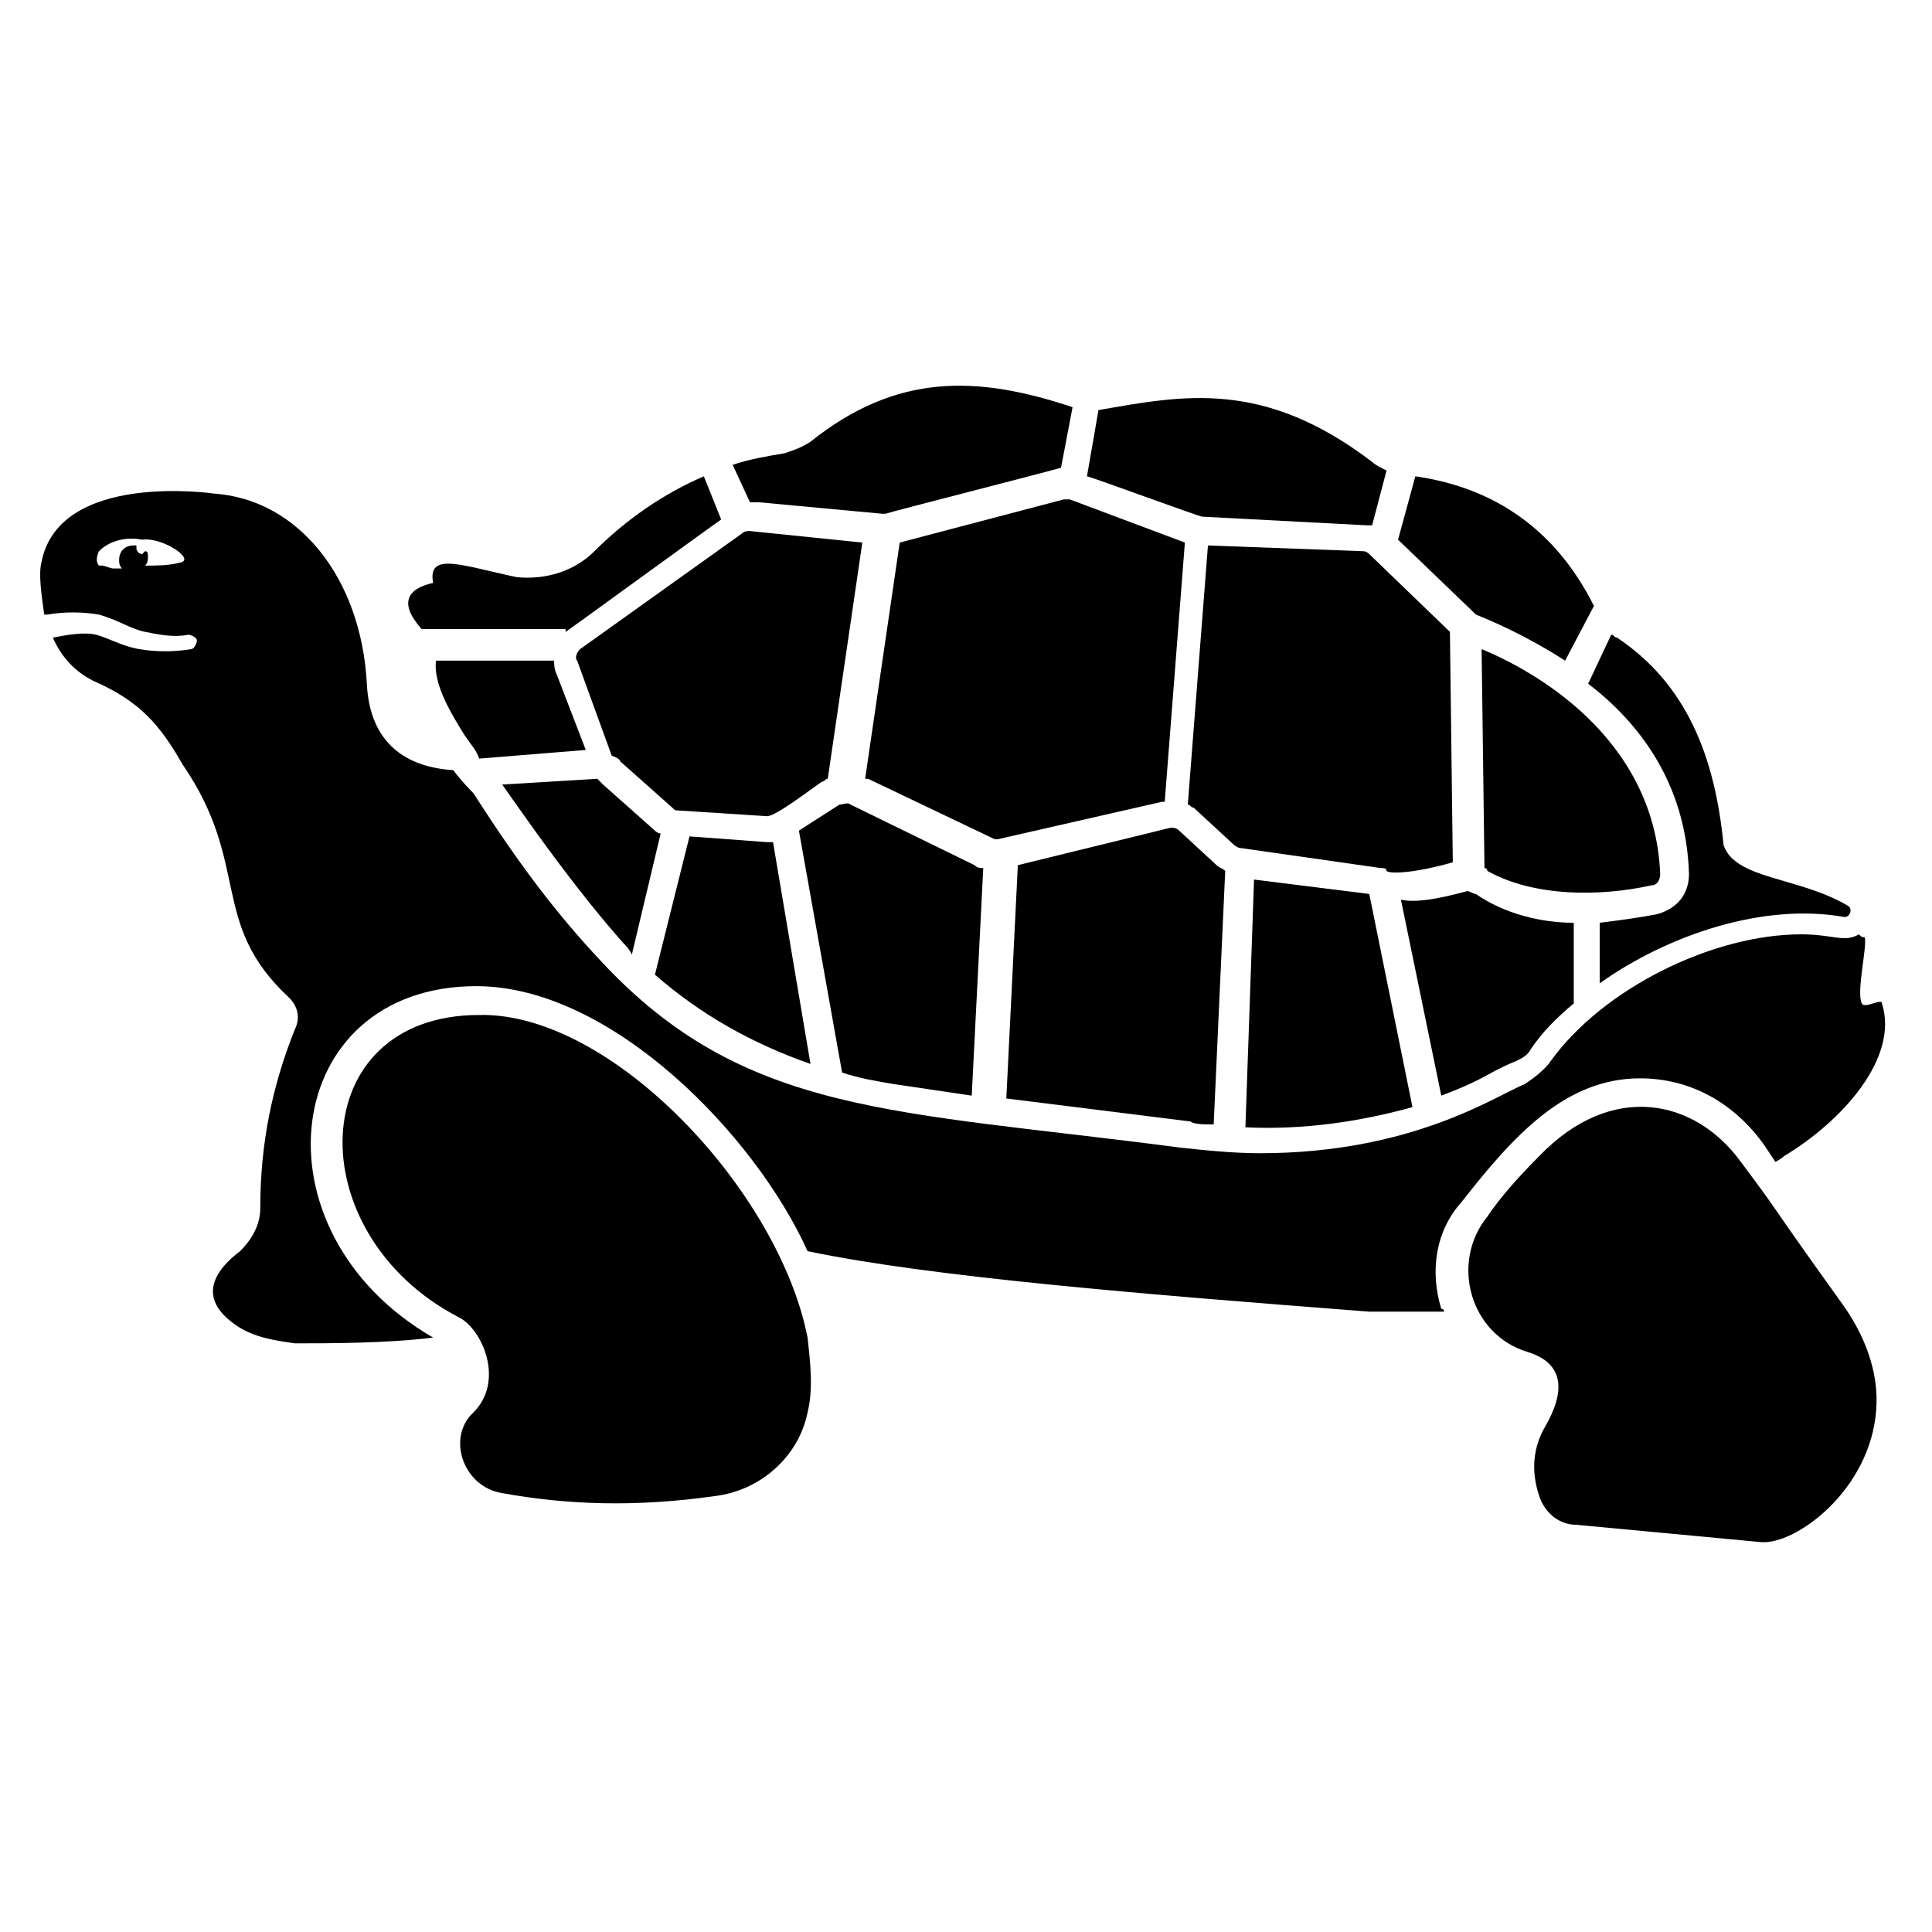
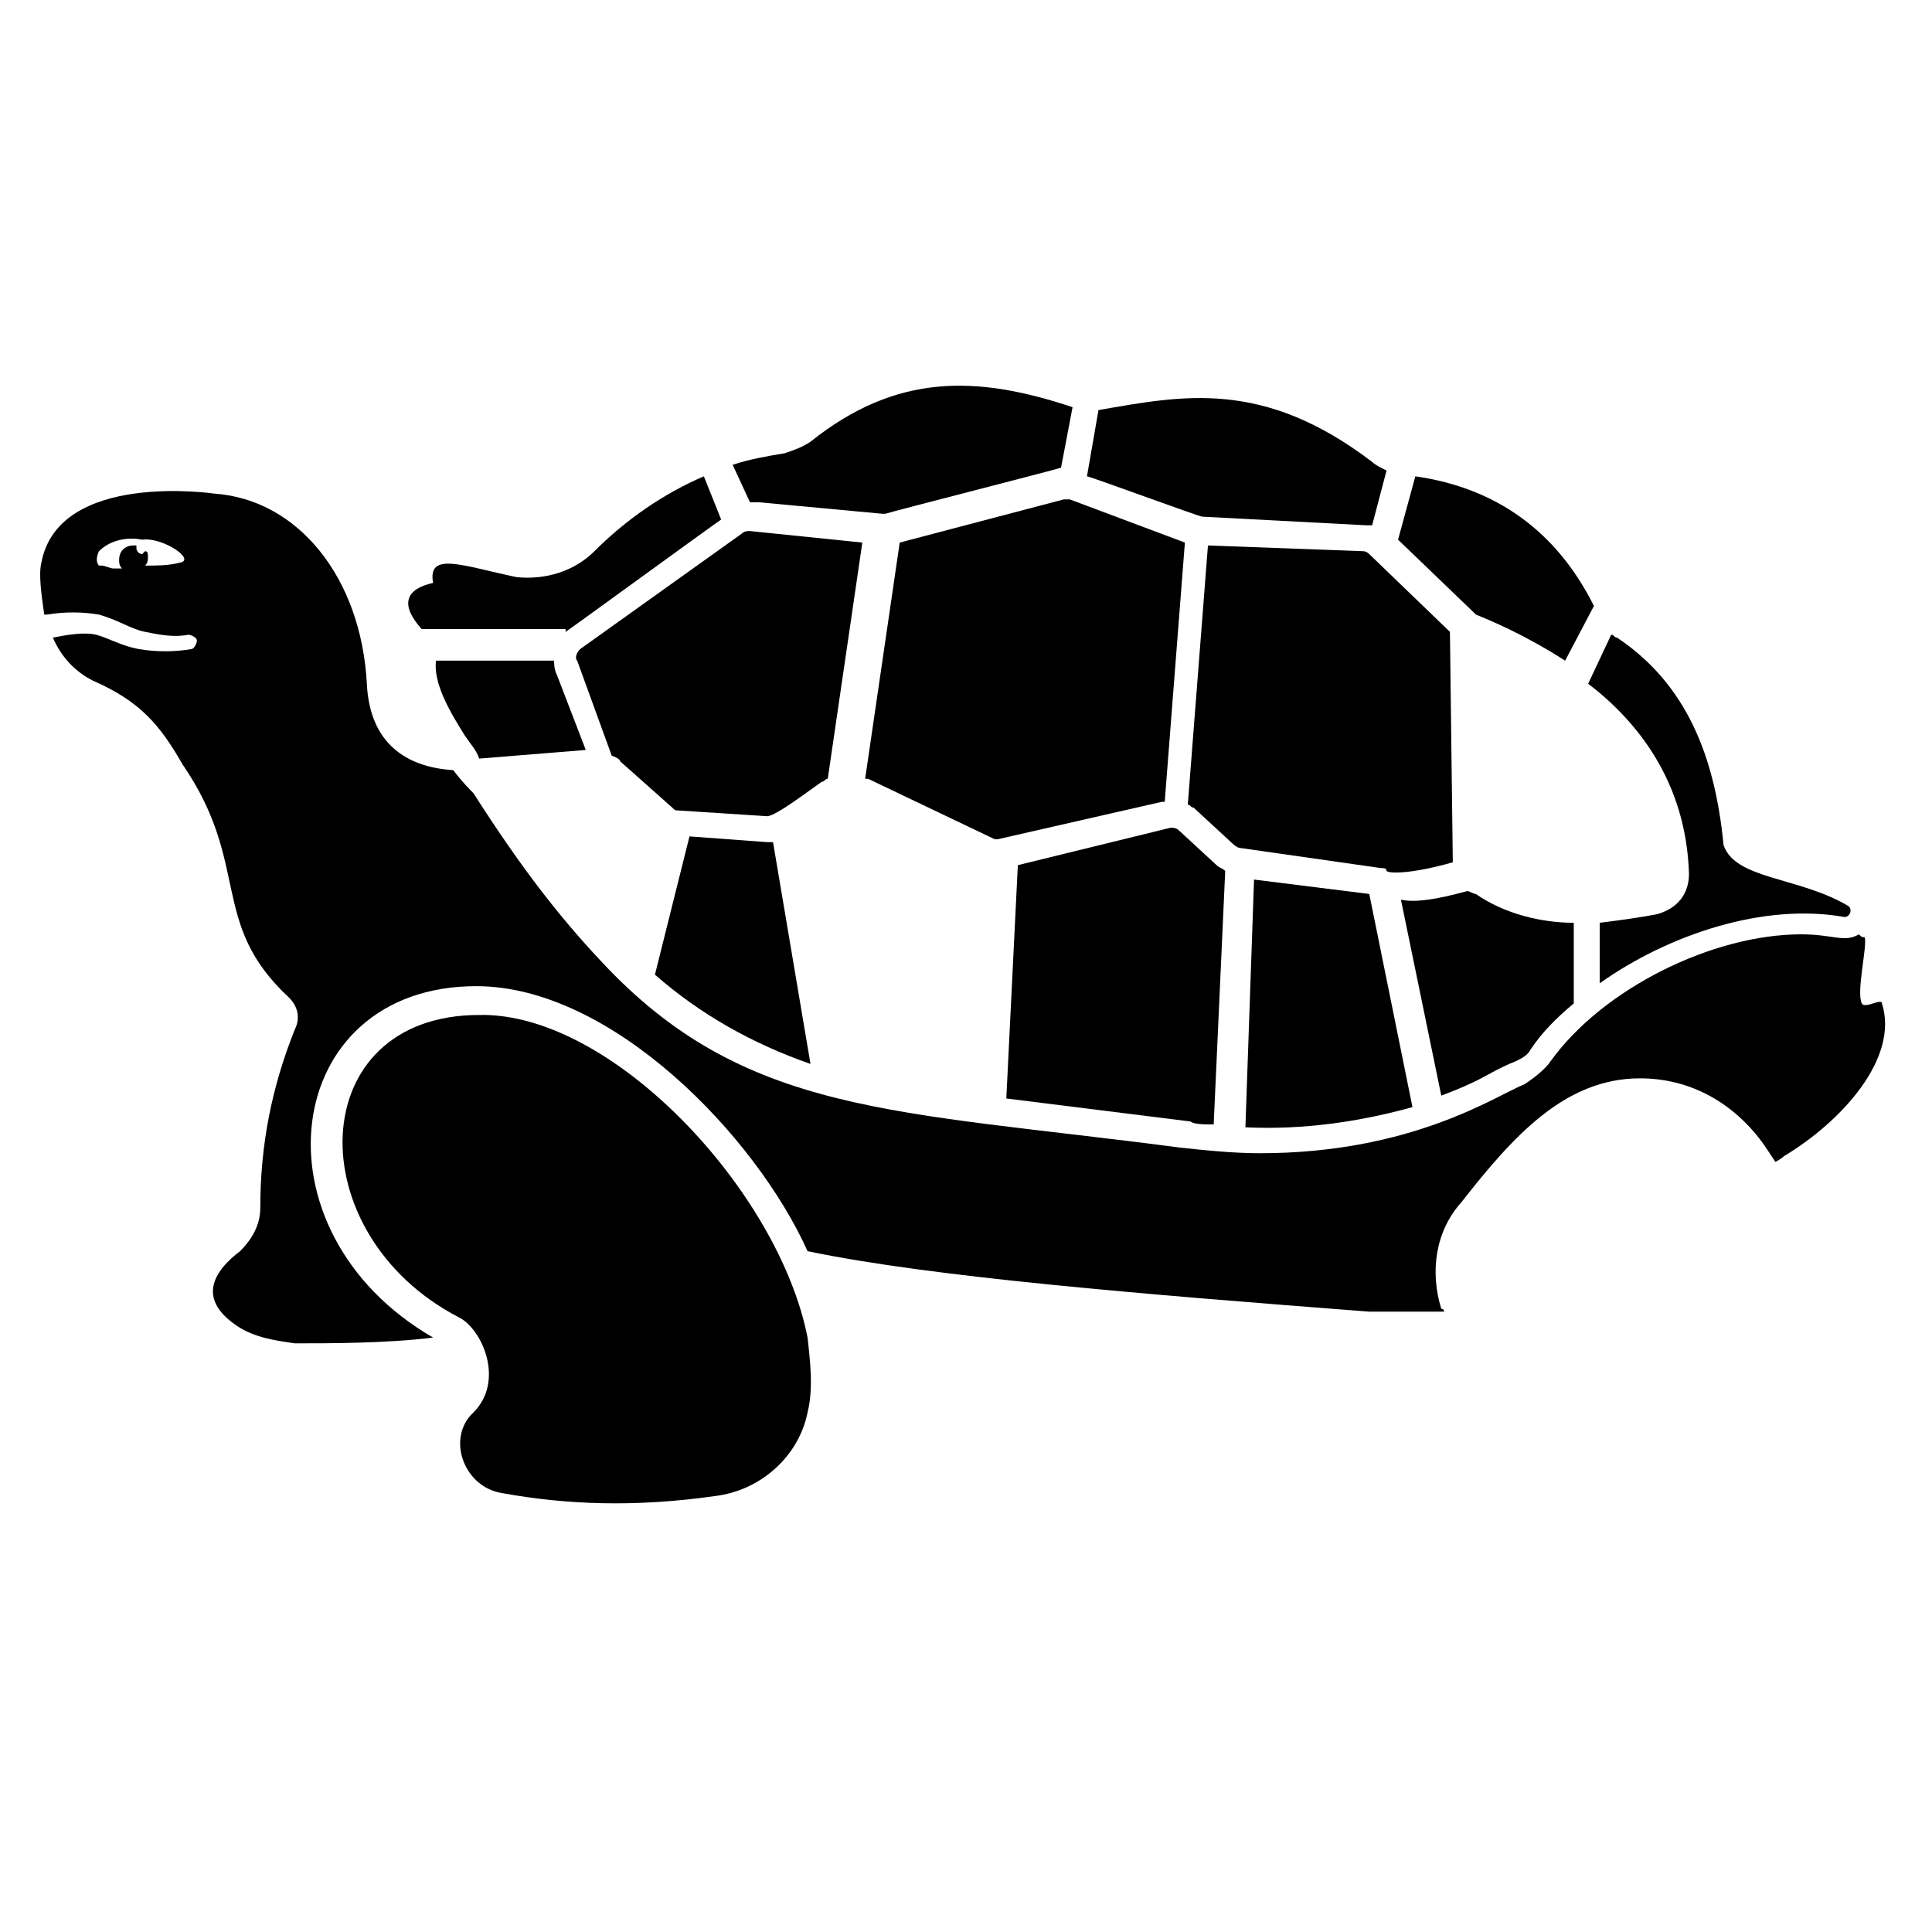
<svg xmlns="http://www.w3.org/2000/svg" fill="#000000" width="800px" height="800px" version="1.1" viewBox="144 144 512 512">
  <g>
-     <path d="m605.34 451.91c-12.215-16.793-34.352-21.375-53.434-1.527-6.106 6.106-10.688 11.449-13.742 16.031-9.922 12.215-4.582 31.297 10.688 35.879 9.922 3.055 9.922 10.688 4.582 19.848-3.055 5.344-3.816 11.449-1.527 18.32 1.527 4.582 5.344 7.633 9.922 7.633l48.855 4.582c9.16 0.762 29.008-13.742 30.535-35.113 0.762-9.922-3.055-19.848-9.16-28.242-21.375-29.777-15.27-22.145-26.719-37.41z" />
    <path d="m408.39 366.41 43.512-9.922h0.762l5.344-68.703-30.535-11.449h-1.527l-43.512 11.449-9.16 62.594h0.762l33.586 16.031h0.77z" />
    <path d="m345.04 277.1 32.824 3.055h0.762c2.289-0.762 44.273-11.449 46.562-12.215l3.055-16.031c-25.191-8.398-46.562-9.16-69.465 9.16-2.289 1.527-4.582 2.289-6.871 3.055-4.582 0.762-9.16 1.527-13.742 3.055l4.582 9.922h2.293z" />
    <path d="m348.86 367.18h-1.527l-20.609-1.527-9.16 36.641c12.215 10.688 25.953 18.32 41.223 23.664z" />
    <path d="m462.59 280.92 43.512 2.289h1.527l3.816-14.504c-1.527-0.762-3.055-1.527-3.816-2.289-29.008-22.137-50.383-17.559-72.52-13.742l-3.055 17.559c0.766 0 29.77 10.688 30.535 10.688z" />
    <path d="m308.4 345.8 13.742 12.215c0.762 0.762 0.762 0.762 1.527 0.762l23.664 1.527c2.289 0 12.215-7.633 14.504-9.16 0.762 0 0.762-0.762 1.527-0.762l9.16-62.594-29.77-3.055c-0.762 0-1.527 0-2.289 0.762l-42.746 30.535c-0.762 0.762-1.527 2.289-0.762 3.055l9.16 25.191c2.281 0.762 2.281 1.523 2.281 1.523z" />
    <path d="m535.11 306.87c3.816 1.527 12.977 5.344 23.664 12.215l7.633-14.504c-9.922-19.848-25.953-31.297-47.328-34.352l-4.578 16.793 19.848 19.082c0.762 0.766 0.762 0.766 0.762 0.766z" />
-     <path d="m581.68 378.62c1.527 0 2.289-1.527 2.289-3.055-1.527-36.641-34.352-54.199-47.328-59.543l0.762 58.016s0.762 0 0.762 0.762c12.219 6.875 29.773 6.875 43.516 3.82z" />
    <path d="m472.52 368.7 37.402 5.344c0.762 0 1.527 0 1.527 0.762 0.762 0.762 6.871 0.762 17.559-2.289l-0.762-61.066-21.375-20.609c-0.762-0.762-1.527-0.762-1.527-0.762l-41.223-1.527-5.344 68.703c0.762 0 0.762 0.762 1.527 0.762l9.922 9.16c1.531 1.523 2.293 1.523 2.293 1.523z" />
    <path d="m591.6 375.57c0 5.344-3.055 9.16-8.398 10.688-3.816 0.762-9.16 1.527-15.266 2.289v16.031c18.32-12.977 43.512-21.375 64.883-17.559 1.527 0 2.289-2.289 0.762-3.055-12.977-7.633-29.77-6.871-32.824-16.031-2.289-23.664-9.922-42.746-28.242-54.961-0.762 0-0.762-0.762-1.527-0.762l-6.106 12.977c12.98 9.926 25.957 25.957 26.719 50.383z" />
    <path d="m506.87 380.91-30.535-3.816-2.289 65.648c15.266 0.762 30.535-1.527 44.273-5.344z" />
    <path d="m545.8 425.19c1.527-0.762 3.055-1.527 3.816-3.055 3.055-4.582 6.871-8.398 11.449-12.215v-21.375c-8.398 0-18.32-2.289-25.953-7.633-0.762 0-1.527-0.762-2.289-0.762-8.398 2.289-13.742 3.055-17.559 2.289l10.688 51.906c12.215-4.574 12.215-6.102 19.848-9.156z" />
    <path d="m465.64 441.98 3.055-67.176c-0.762-0.762-1.527-0.762-2.289-1.527l-9.922-9.16c-0.762-0.762-1.527-0.762-2.289-0.762l-40.457 9.922-3.055 61.832 48.855 6.106c0.762 0.766 3.812 0.766 6.102 0.766z" />
    <path d="m293.89 311.45c2.289-1.527 38.93-28.242 41.223-29.77l-4.582-11.449c-10.688 4.582-20.609 11.449-29.008 19.848-5.344 5.344-12.977 7.633-20.609 6.871-14.504-3.055-23.664-6.871-22.137 1.527-6.871 1.527-9.16 5.344-3.055 12.215l38.168-0.004z" />
    <path d="m290.84 319.08h-31.297c-0.762 6.106 3.816 13.742 7.633 19.848 1.527 2.289 3.055 3.816 3.816 6.106l28.242-2.289-7.633-19.848c-0.762-1.523-0.762-3.051-0.762-3.816z" />
-     <path d="m380.91 431.3 20.609 3.055 3.055-60.305c-0.762 0-1.527 0-2.289-0.762l-32.824-16.035c-0.762-0.762-2.289 0-3.055 0l-10.688 6.871 11.449 64.121c4.582 1.527 9.164 2.289 13.742 3.055z" />
-     <path d="m311.45 396.95 7.633-32.062c-0.762 0-1.527-0.762-1.527-0.762l-13.742-12.215-1.527-1.527-25.191 1.527c10.688 15.266 20.609 29.008 32.062 41.984 0.766 0.766 1.531 1.527 2.293 3.055z" />
    <path d="m578.62 429.77c13.742 0 25.191 6.871 32.824 17.559l3.055 4.582c1.527-0.762 2.289-1.527 2.289-1.527 15.266-9.16 30.535-25.953 25.953-40.457 0-1.527-4.582 1.527-5.344 0-1.527-3.055 1.527-15.266 0.762-17.559-0.762 0-0.762 0-1.527-0.762-3.816 2.289-6.871 0-15.266 0-23.664 0-52.672 14.504-66.41 33.586-1.527 2.289-4.582 4.582-6.871 6.106-7.633 3.055-29.77 18.32-70.227 18.32-6.871 0-14.504-0.762-21.375-1.527-75.57-9.922-115.27-8.398-153.43-49.617-11.449-12.215-21.375-25.191-33.586-44.273-0.762-0.762-3.055-3.055-5.344-6.106-12.215-0.762-22.137-6.871-22.902-22.902-1.527-28.242-18.32-48.855-40.457-50.383 0 0-41.223-6.106-45.801 18.32-0.762 3.055 0 8.398 0.762 13.742h0.762c4.582-0.762 9.16-0.762 13.742 0 5.348 1.527 8.402 3.816 12.219 4.578 3.816 0.762 7.633 1.527 11.449 0.762 0.762 0 2.289 0.762 2.289 1.527 0 0.762-0.762 2.289-1.527 2.289-4.582 0.762-9.16 0.762-13.742 0-4.582-0.762-8.398-3.055-11.449-3.816-3.055-0.762-7.633 0-11.449 0.762 2.289 5.344 6.106 9.16 10.688 11.449 12.215 5.348 17.559 11.457 23.664 22.141 18.32 26.719 6.871 41.984 28.242 61.832 2.289 2.289 3.055 5.344 1.527 8.398-6.106 15.266-9.16 30.535-9.16 47.328 0 4.582-2.289 8.398-5.344 11.449-6.106 4.582-12.215 12.215-0.762 19.848 4.582 3.055 9.922 3.816 15.266 4.582 9.16 0 24.426 0 36.641-1.527-48.855-28.242-40.457-93.129 11.449-93.129 35.879 0 74.043 39.695 87.785 70.227 32.824 6.871 89.312 11.449 148.85 16.031h19.848s0-0.762-0.762-0.762c-3.055-9.922-1.527-20.609 5.344-28.242 13.742-17.562 27.48-32.828 47.328-32.828zm-387.02-136.64c-3.055 0.762-6.106 0.762-9.16 0.762 0.762-0.762 0.762-1.527 0.762-2.289 0-0.762 0-1.527-0.762-1.527 0 0-0.762 0.762-0.762 0.762-0.762 0-1.527-0.762-1.527-1.527v-0.762h-0.762c-2.289 0-3.816 1.527-3.816 3.816 0 0.762 0 1.527 0.762 2.289h-2.289c-0.762 0-2.289-0.762-3.055-0.762h-0.762c-0.762-0.762-0.762-2.289 0-3.816 3.055-3.055 7.633-3.816 11.449-3.055 5.34-0.762 14.5 5.348 9.922 6.109z" />
    <path d="m270.99 412.98c-46.562 0-48.09 58.016-5.344 80.152 6.106 3.055 12.215 16.793 3.816 25.191l-0.762 0.762c-6.106 6.871-1.527 19.082 8.398 20.609 16.793 3.055 35.113 3.816 56.488 0.762 12.215-1.527 22.137-10.688 24.426-22.137 1.527-6.106 0.762-12.977 0-19.848-7.633-38.93-51.91-86.258-87.023-85.492z" />
  </g>
</svg>